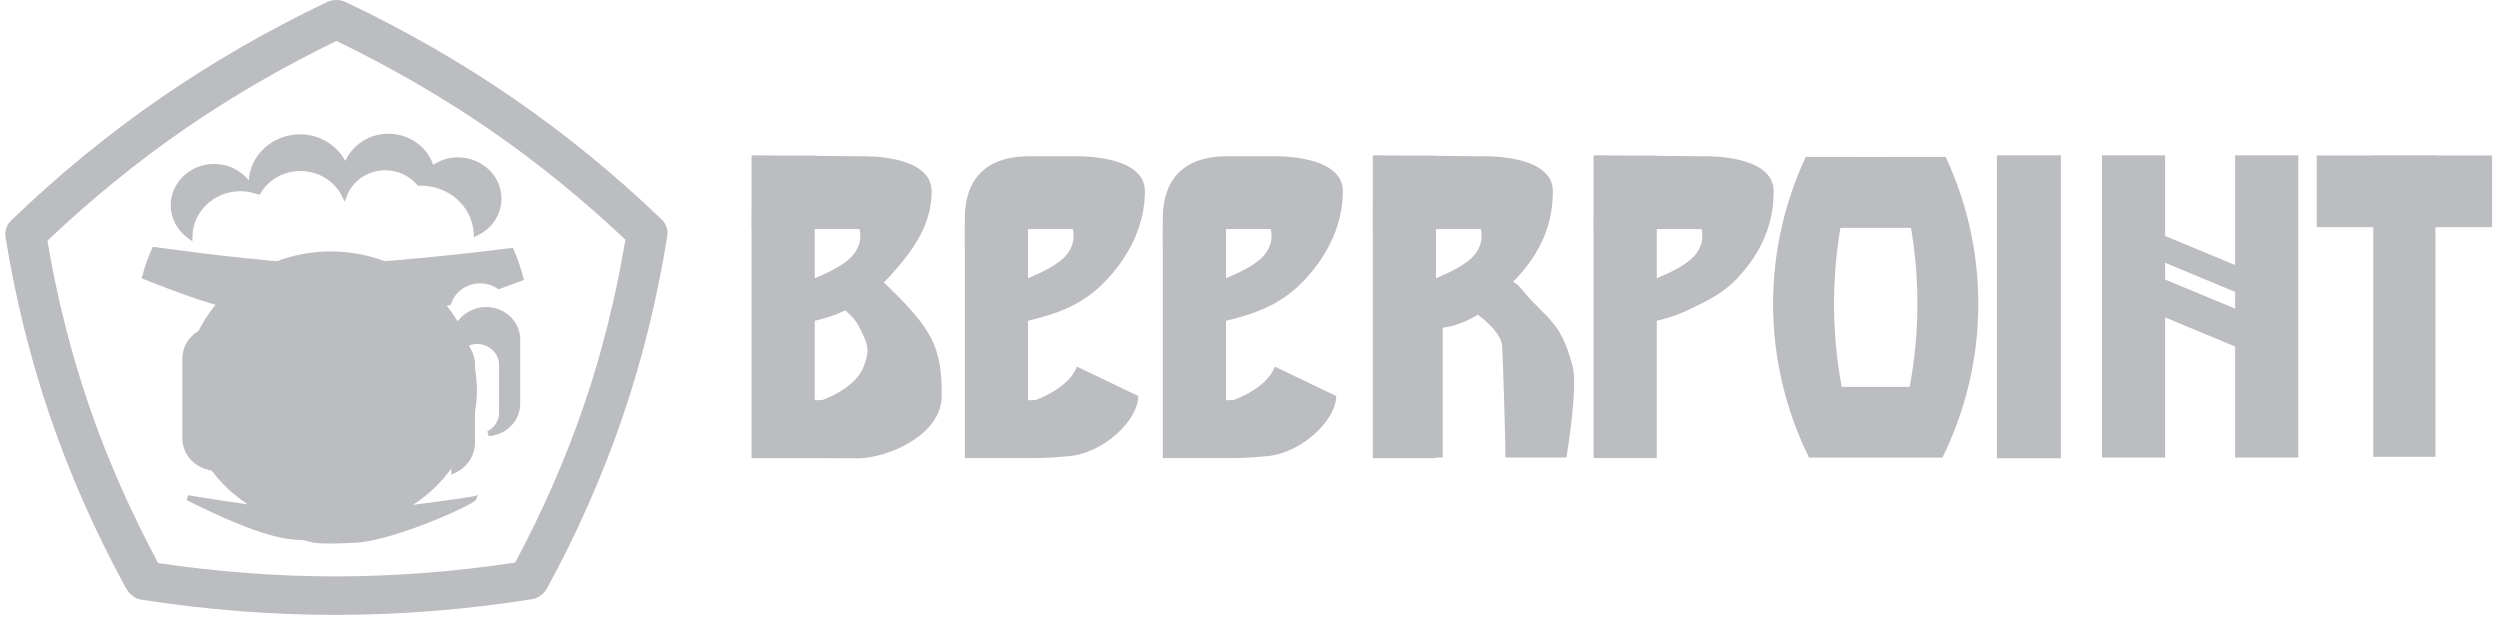
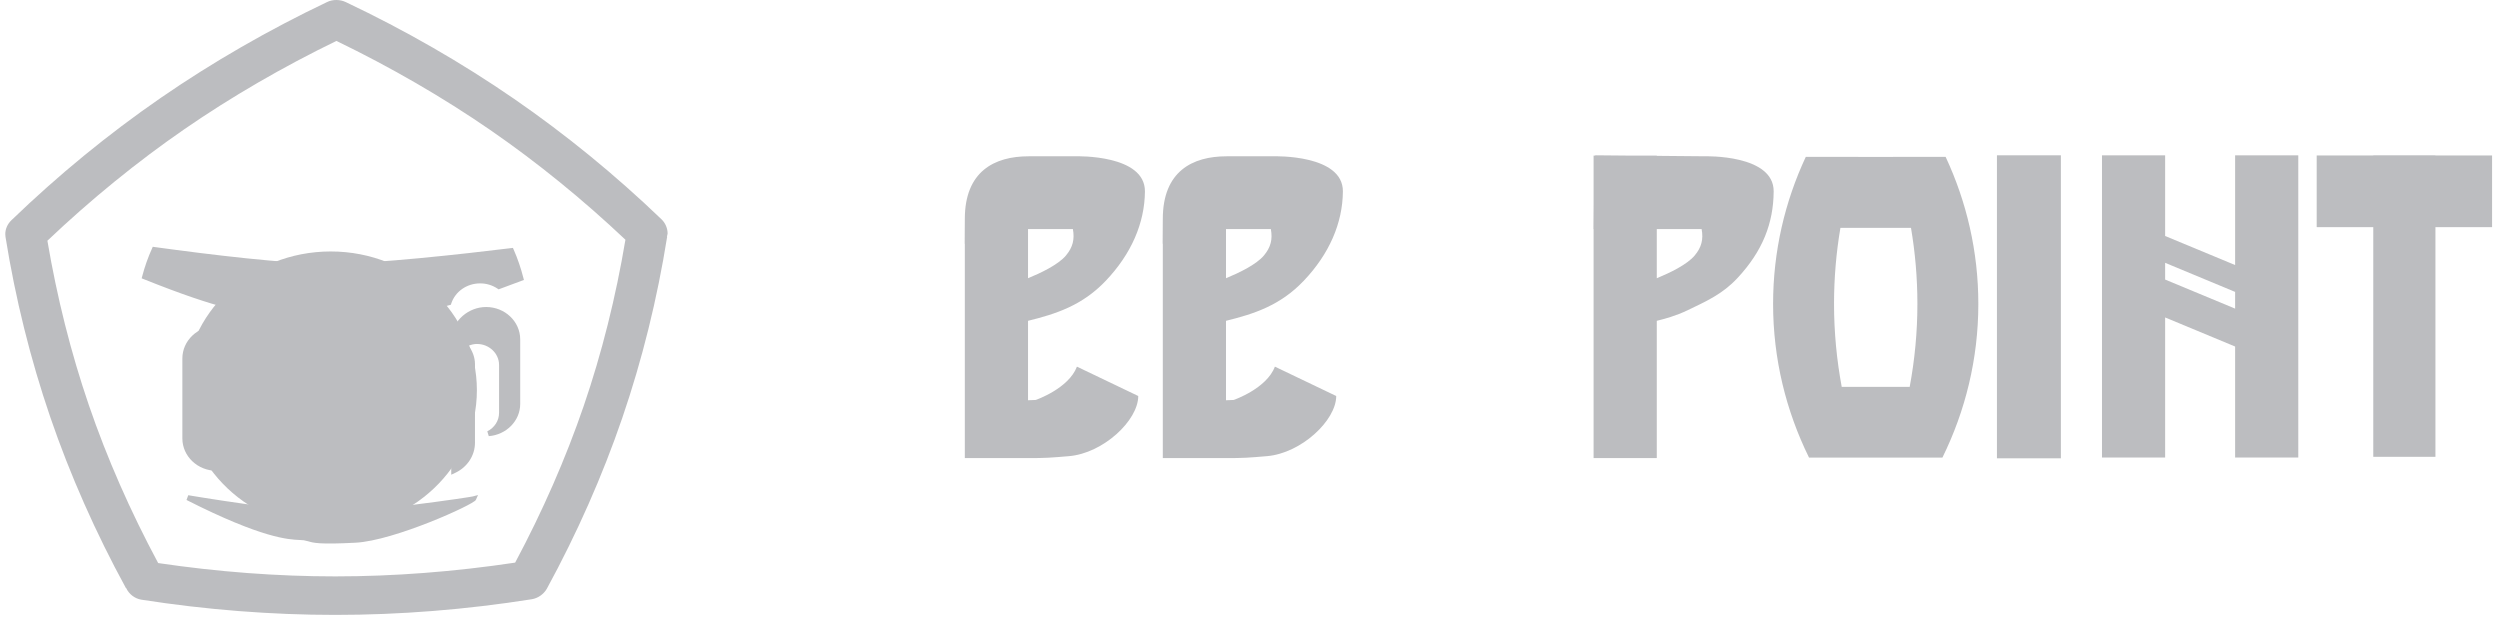
<svg xmlns="http://www.w3.org/2000/svg" width="147" height="37" viewBox="0 0 147 37" fill="none">
  <g opacity="0.4">
    <path d="M28.041 22.942C28.041 27.446 24.193 31.098 19.447 31.098C14.701 31.098 10.854 27.446 10.854 22.942C10.854 18.438 14.701 14.786 19.447 14.786C24.193 14.786 28.041 18.438 28.041 22.942Z" fill="#585A61" />
-     <path d="M26.926 9.251C26.405 9.251 25.9 9.411 25.473 9.692C25.101 8.608 24.05 7.864 22.831 7.864C21.708 7.864 20.746 8.505 20.304 9.46C19.786 8.513 18.79 7.899 17.647 7.899C16.037 7.899 14.72 9.098 14.628 10.604C14.151 10.007 13.407 9.64 12.597 9.64C11.185 9.64 10.037 10.729 10.037 12.069C10.037 12.839 10.412 13.548 11.066 14.012L11.315 14.19L11.318 13.894C11.336 12.432 12.603 11.243 14.143 11.243C14.343 11.243 14.544 11.266 14.757 11.311L14.772 11.315L14.778 11.316L15.257 11.45L15.33 11.351C15.808 10.552 16.704 10.056 17.669 10.056C18.708 10.056 19.665 10.635 20.106 11.532L20.268 11.862L20.398 11.519C20.739 10.617 21.644 10.012 22.652 10.012C23.381 10.012 24.062 10.323 24.522 10.864L24.573 10.924L24.741 10.916C26.399 10.916 27.767 12.146 27.857 13.718L27.87 13.948L28.086 13.843C28.949 13.426 29.485 12.597 29.485 11.68C29.485 10.341 28.337 9.251 26.926 9.251Z" fill="#585A61" />
    <path d="M39.256 13.737C39.256 13.421 39.123 13.111 38.889 12.888C36.183 10.29 33.27 7.909 30.23 5.813C27.154 3.693 23.825 1.779 20.335 0.124C19.992 -0.039 19.572 -0.042 19.239 0.117C15.789 1.76 12.495 3.658 9.447 5.759C6.366 7.884 3.412 10.305 0.668 12.953C0.438 13.174 0.311 13.469 0.311 13.765C0.311 13.819 0.315 13.872 0.323 13.925C0.904 17.55 1.789 21.115 2.954 24.521C4.121 27.925 5.618 31.308 7.402 34.575L7.404 34.578C7.404 34.578 7.415 34.573 7.415 34.573C7.58 34.928 7.917 35.199 8.316 35.262C12.123 35.855 15.957 36.156 19.711 36.156C23.515 36.156 27.404 35.846 31.27 35.235C31.634 35.177 31.982 34.931 32.159 34.608C33.935 31.349 35.427 27.971 36.592 24.569C37.759 21.161 38.645 17.581 39.227 13.929C39.227 13.929 39.227 13.928 39.227 13.928C39.227 13.928 39.215 13.926 39.214 13.926C39.235 13.832 39.256 13.737 39.256 13.737ZM19.711 33.892C16.314 33.892 12.812 33.627 9.3 33.108C7.665 30.062 6.292 26.939 5.224 23.821C4.169 20.739 3.352 17.486 2.787 14.154C5.344 11.727 8.055 9.519 10.85 7.591C13.606 5.691 16.611 3.948 19.781 2.406C22.992 3.96 26.036 5.721 28.828 7.645C31.584 9.546 34.256 11.717 36.775 14.096C36.209 17.474 35.387 20.762 34.323 23.869C33.262 26.964 31.904 30.062 30.291 33.082C26.719 33.618 23.161 33.892 19.711 33.892Z" fill="#585A61" />
    <path d="M30.773 16.334C30.629 15.765 30.438 15.209 30.206 14.682L30.16 14.577L30.04 14.591C27.229 14.935 22.093 15.513 19.292 15.513C16.8 15.513 12.376 14.977 9.104 14.528L8.983 14.511L8.936 14.617C8.702 15.137 8.509 15.683 8.363 16.241L8.33 16.366L8.455 16.416C13.089 18.269 14.361 18.336 15.121 18.376L15.501 18.405L16.065 18.505C16.895 18.672 18.031 18.902 22.475 18.68C23.539 18.626 24.869 18.378 26.429 17.942L26.51 17.919L26.535 17.843C26.77 17.137 27.452 16.663 28.232 16.663C28.598 16.663 28.949 16.768 29.249 16.968L29.318 17.014L30.807 16.46L30.773 16.334Z" fill="#585A61" />
    <path d="M27.786 29.193C27.617 29.238 21.72 30.114 19.302 30.114C16.945 30.114 11.127 29.129 11.069 29.119L10.967 29.399C15.424 31.658 16.971 31.724 17.632 31.752L17.858 31.767L18.122 31.828C18.424 31.919 18.766 32.022 20.909 31.911C23.18 31.793 27.861 29.666 27.98 29.396L28.107 29.109L27.786 29.193Z" fill="#585A61" />
    <path d="M12.727 19.175C11.622 19.175 10.723 20.028 10.723 21.077V25.779C10.723 26.828 11.622 27.682 12.727 27.682L12.883 27.669L12.938 27.662L12.942 27.364C12.298 27.283 11.812 26.759 11.812 26.146V22.428C11.812 21.747 12.396 21.192 13.114 21.192C13.833 21.192 14.417 21.747 14.417 22.428H14.733V21.077C14.733 20.028 13.833 19.175 12.727 19.175Z" fill="#585A61" />
-     <path d="M17.835 19.851C16.729 19.851 15.83 20.705 15.83 21.755V26.456C15.83 27.438 16.642 28.268 17.678 28.345L17.765 28.063C17.338 27.846 17.073 27.43 17.073 26.978V23.26C17.073 22.579 17.657 22.024 18.375 22.024C18.872 22.024 19.318 22.291 19.54 22.719L19.84 22.653V21.755C19.84 20.705 18.941 19.851 17.835 19.851Z" fill="#585A61" />
    <path d="M23.094 19.851C21.989 19.851 21.09 20.705 21.09 21.755V26.456C21.09 27.438 21.902 28.268 22.939 28.345L23.026 28.063C22.598 27.846 22.333 27.43 22.333 26.978V23.26C22.333 22.579 22.917 22.024 23.634 22.024C24.132 22.024 24.579 22.291 24.8 22.719L25.1 22.653V21.755C25.1 20.705 24.2 19.851 23.094 19.851Z" fill="#585A61" />
    <path d="M28.583 18.052C27.548 18.052 26.629 18.85 26.536 19.831L26.534 19.852L26.536 19.9L26.537 19.906L26.533 27.914L26.762 27.807C27.481 27.468 27.929 26.785 27.929 26.026V21.414C27.929 21.019 27.786 20.654 27.557 20.328C27.713 20.266 27.874 20.225 28.043 20.225C28.761 20.225 29.345 20.779 29.345 21.46V24.278C29.345 24.731 29.08 25.147 28.653 25.363L28.74 25.645C29.776 25.568 30.588 24.739 30.588 23.756V19.955C30.588 18.905 29.689 18.052 28.583 18.052Z" fill="#585A61" />
    <path d="M127.31 13.876L131.425 15.585V9.132H135.139V26.905H131.425V20.376L127.31 18.666V26.905H123.597V9.132H127.31V13.876ZM131.425 18.147V17.164L127.31 15.454V16.438L131.425 18.147Z" fill="#585A61" />
    <path d="M143.204 9.132H139.549V9.142H136.221V13.356H139.549V26.861H143.204V13.356H146.534V9.142H143.204V9.132Z" fill="#585A61" />
    <path d="M111.304 9.222C111.305 9.223 111.305 9.225 111.306 9.226H109.278C109.279 9.225 109.279 9.223 109.279 9.222H106.181C104.945 11.868 104.258 14.793 104.258 17.869C104.258 21.097 105.017 24.158 106.371 26.907H109.418V26.907H111.166H111.165L114.214 26.907C115.567 24.158 116.326 21.097 116.326 17.869C116.326 14.793 115.638 11.868 114.402 9.222H111.304ZM108.293 22.747C107.999 21.163 107.841 19.533 107.841 17.869C107.841 16.347 107.97 14.853 108.217 13.397H112.366C112.614 14.853 112.743 16.347 112.743 17.869C112.743 19.533 112.585 21.163 112.29 22.747H108.293Z" fill="#585A61" />
-     <path d="M52.342 16.967C52.214 16.842 52.09 16.723 51.968 16.609C52.075 16.502 52.183 16.393 52.291 16.276C53.842 14.59 54.767 13.121 54.781 11.259C54.797 9.077 50.76 9.19 50.76 9.19L47.907 9.165V9.151H46.372L44.289 9.132L44.295 9.151H44.191V12.012L44.182 13.47H44.191V26.937H47.907V26.937C48.9 26.942 49.937 26.947 50.443 26.949C52.047 26.957 55.341 25.66 55.371 23.316C55.407 20.416 54.765 19.338 52.342 16.967ZM50.545 13.47C50.655 14.073 50.541 14.539 50.139 15.022C49.685 15.566 48.642 16.06 47.907 16.36V13.47H50.545ZM50.782 21.56C50.294 22.854 48.361 23.517 48.361 23.517L47.907 23.536V18.865C48.383 18.747 48.997 18.59 49.703 18.251C50.011 18.509 50.281 18.792 50.446 19.095C51.118 20.327 51.131 20.639 50.782 21.56Z" fill="#585A61" />
    <path fill-rule="evenodd" clip-rule="evenodd" d="M65.004 16.526C66.516 14.945 67.308 13.12 67.322 11.258C67.338 9.076 63.301 9.19 63.301 9.19C63.301 9.19 61.503 9.19 60.483 9.19C58.468 9.19 56.732 10.079 56.732 12.873C56.732 13.538 56.723 14.332 56.723 14.332H56.732V26.936H60.448V26.936C61.441 26.941 61.869 26.906 62.856 26.822C64.876 26.65 66.929 24.718 66.929 23.285L63.324 21.559C62.835 22.853 60.902 23.517 60.902 23.517L60.448 23.535V18.864C62.099 18.458 63.63 17.962 65.004 16.526ZM62.68 15.021C63.082 14.539 63.196 14.072 63.086 13.47H60.448V16.359C61.183 16.059 62.226 15.565 62.68 15.021Z" fill="#585A61" />
    <path fill-rule="evenodd" clip-rule="evenodd" d="M76.645 16.526C78.157 14.945 78.948 13.12 78.962 11.258C78.978 9.076 74.942 9.19 74.942 9.19C74.942 9.19 73.143 9.19 72.124 9.19C70.109 9.19 68.373 10.079 68.373 12.873C68.373 13.538 68.363 14.332 68.363 14.332H68.373V26.936H72.089V26.936C73.082 26.941 73.509 26.906 74.496 26.822C76.516 26.65 78.57 24.718 78.57 23.285L74.964 21.559C74.476 22.853 72.543 23.517 72.543 23.517L72.089 23.535V18.864C73.739 18.458 75.271 17.962 76.645 16.526ZM74.32 15.021C74.723 14.539 74.837 14.072 74.726 13.47H72.089V16.359C72.823 16.059 73.866 15.565 74.32 15.021Z" fill="#585A61" />
-     <path fill-rule="evenodd" clip-rule="evenodd" d="M91.31 11.259C91.296 13.121 90.665 14.761 89.172 16.359C89.105 16.431 89.038 16.499 88.97 16.565C89.114 16.646 89.187 16.705 89.187 16.705C89.187 16.705 89.434 16.948 89.576 17.122C89.96 17.59 90.301 17.929 90.608 18.233C91.395 19.016 91.959 19.576 92.474 21.558C92.764 22.675 92.237 26.104 92.107 26.903H88.528C88.528 26.901 88.527 26.9 88.526 26.898C88.524 26.892 88.521 26.888 88.521 26.882C88.521 25.995 88.39 21.432 88.325 20.354C88.283 19.676 87.486 18.948 86.899 18.502C86.777 18.576 86.658 18.646 86.545 18.706C85.846 19.074 85.259 19.218 84.833 19.27V26.903H84.437V26.936V26.937H80.72V26.903H80.711L80.72 26.88V13.47H80.711L80.72 12.011V9.151H80.824L80.819 9.132L82.901 9.151H84.437V9.164L87.289 9.19C87.289 9.19 91.326 9.076 91.31 11.259ZM87.074 13.47C87.185 14.073 87.07 14.539 86.668 15.021C86.214 15.565 85.171 16.059 84.437 16.359V13.47H87.074Z" fill="#585A61" />
    <path fill-rule="evenodd" clip-rule="evenodd" d="M102.154 16.359C103.648 14.761 104.278 13.12 104.292 11.258C104.309 9.076 100.272 9.19 100.272 9.19L97.419 9.164V9.15H95.884L93.801 9.131L93.806 9.15H93.703V12.011L93.693 13.47H93.703V26.936H97.419V26.936V18.864C97.895 18.747 98.547 18.571 99.215 18.25C100.361 17.699 101.286 17.288 102.154 16.359ZM99.65 15.021C100.053 14.539 100.167 14.072 100.056 13.47H97.419V16.359C98.154 16.059 99.196 15.565 99.65 15.021Z" fill="#585A61" />
    <rect x="117.42" y="9.132" width="3.76" height="17.817" fill="#585A61" />
  </g>
</svg>